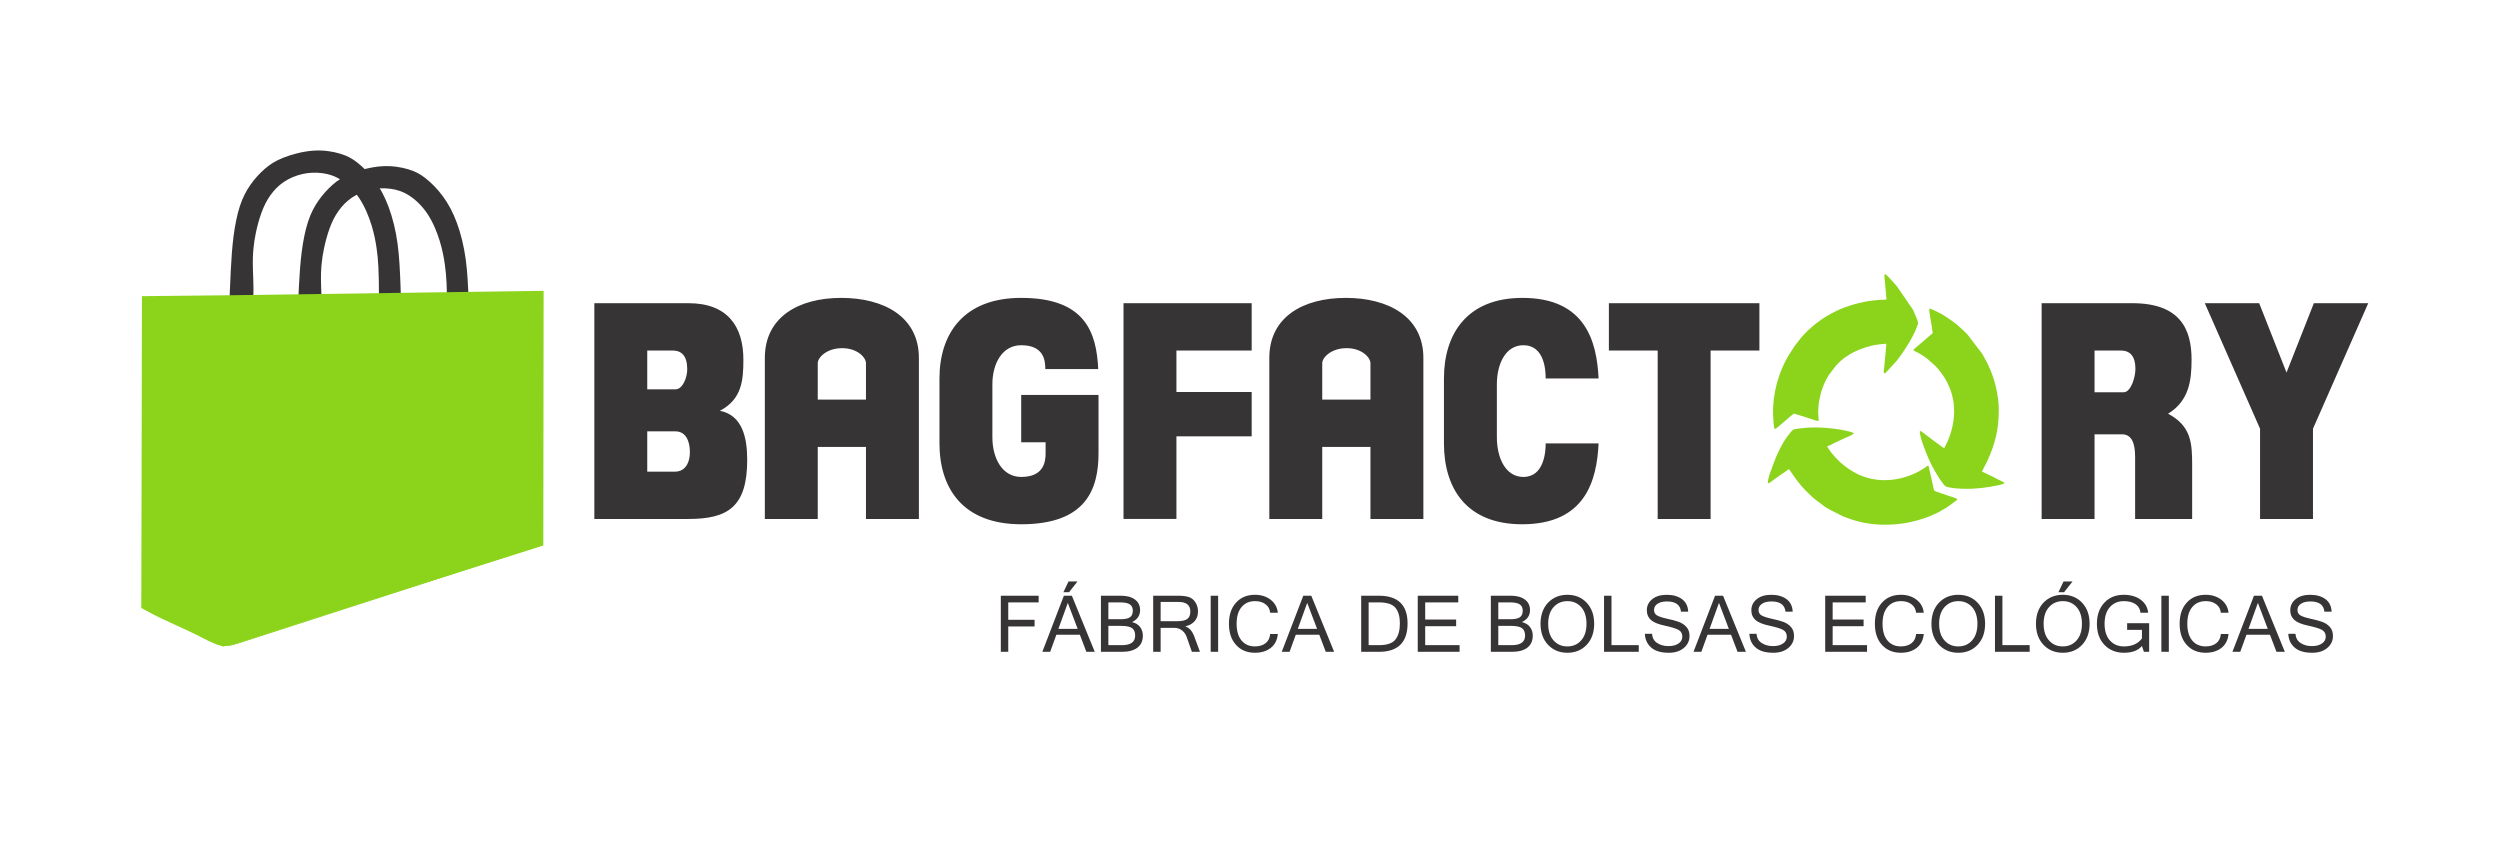
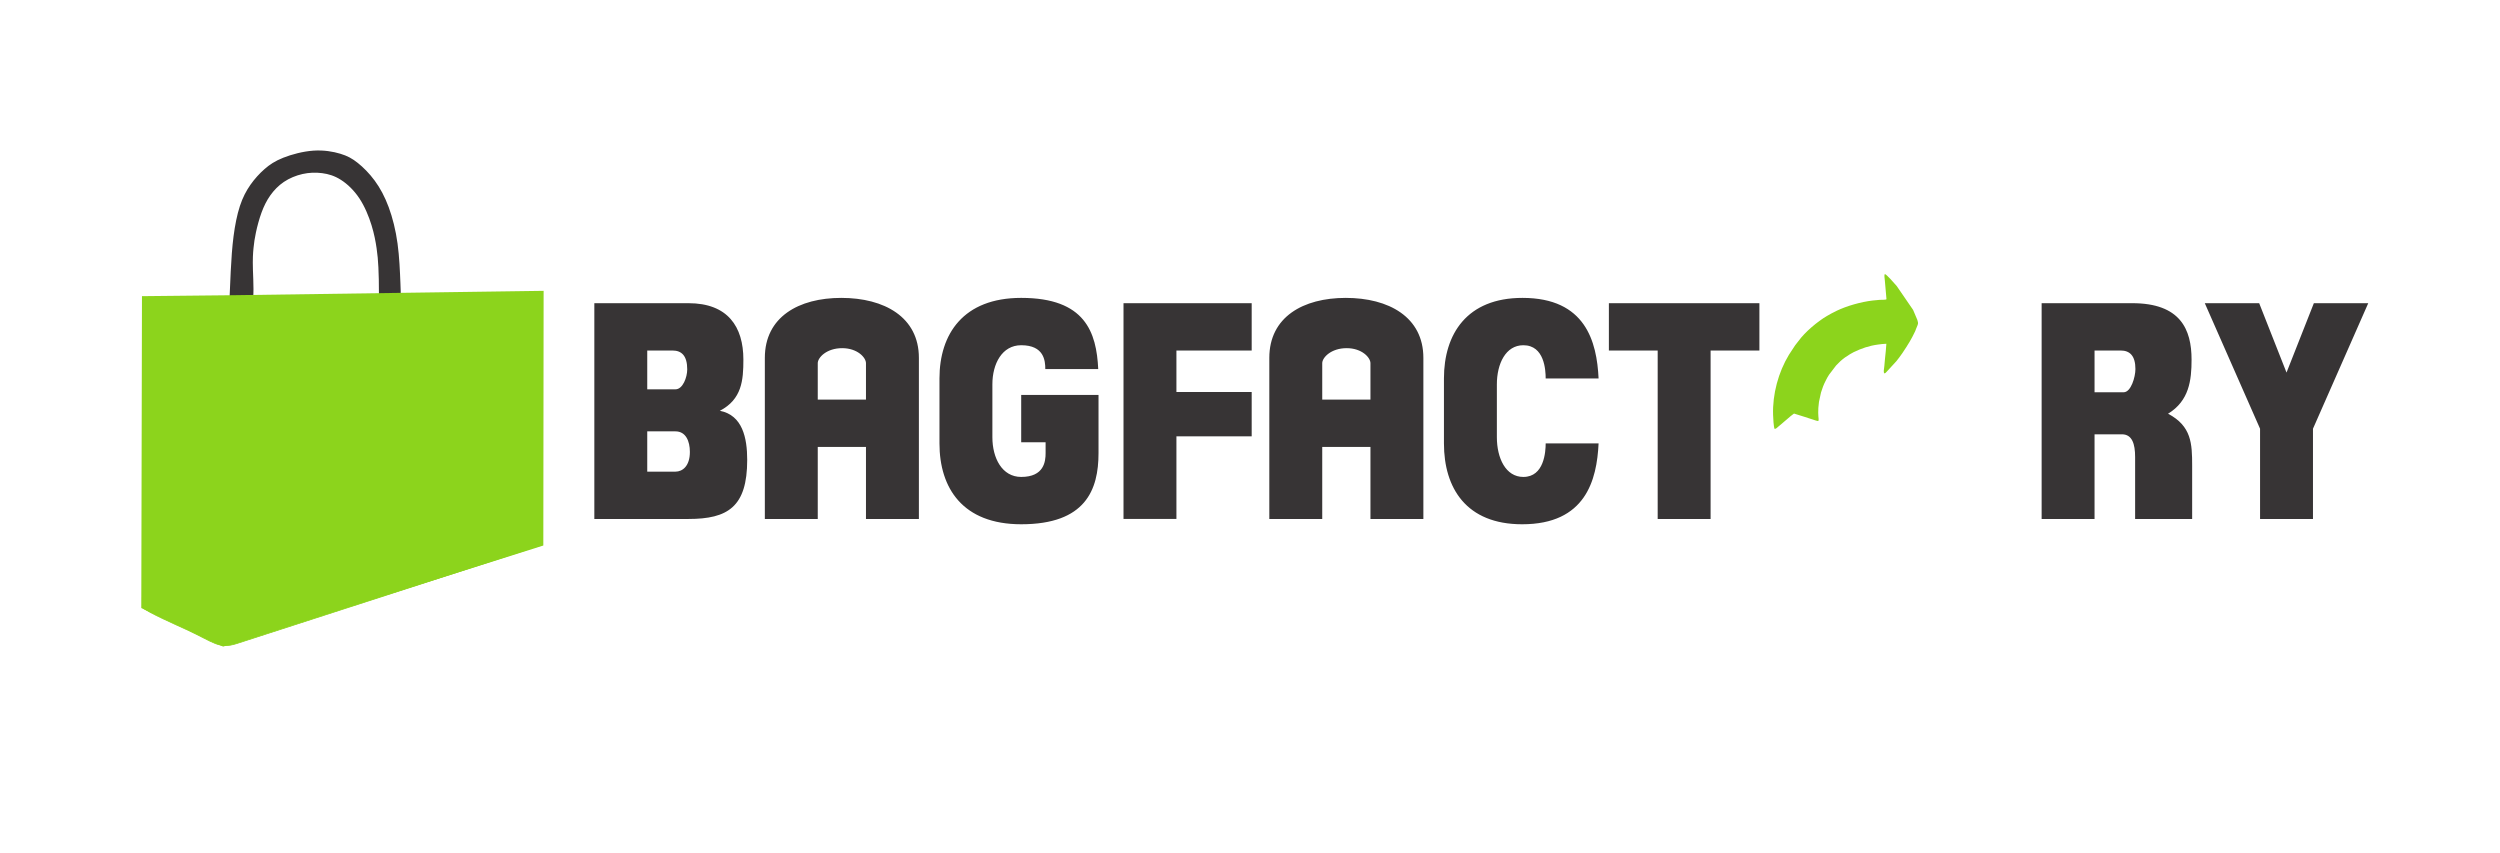
<svg xmlns="http://www.w3.org/2000/svg" xml:space="preserve" width="248.227mm" height="84.715mm" version="1.1" style="shape-rendering:geometricPrecision; text-rendering:geometricPrecision; image-rendering:optimizeQuality; fill-rule:evenodd; clip-rule:evenodd" viewBox="0 0 24501.18 8361.75">
  <defs>
    <style type="text/css">
   
    .str0 {stroke:#373435;stroke-width:69.65;stroke-miterlimit:22.926}
    .str2 {stroke:#8CD41C;stroke-width:19.74;stroke-miterlimit:22.926}
    .str1 {stroke:#8CD41C;stroke-width:7.52;stroke-miterlimit:22.926}
    .fil3 {fill:none}
    .fil0 {fill:#373435}
    .fil2 {fill:#8CD41C}
    .fil1 {fill:#373435;fill-rule:nonzero}
   
  </style>
  </defs>
  <g id="Capa_x0020_1">
    <path class="fil0 str0" d="M2432.46 2994.61c26.17,-76.47 15.07,-237.65 11.61,-347.38 -3.43,-109.81 0.62,-168.13 5.89,-220.31 5.28,-52.08 11.74,-97.91 24.5,-157.34 12.72,-59.41 31.88,-132.41 55.75,-197.76 23.89,-65.36 52.44,-123.09 90.24,-176.6 37.79,-53.43 84.82,-102.54 142.5,-141.37 57.71,-38.78 126.13,-67.13 194.66,-82.47 68.51,-15.29 137.2,-17.58 203.88,-8.91 66.85,8.68 131.66,28.24 198.54,70.93 66.94,42.66 135.95,108.29 190.88,191.15 54.89,82.76 95.78,182.61 123.34,271.78 27.57,89.07 41.75,167.47 51.23,233 9.52,65.53 14.19,118.31 17.73,189.73 3.45,71.37 5.57,161.57 5.24,248.81 -0.32,87.25 -3.07,171.65 22.06,203.05 25.04,31.54 77.92,10.02 102.57,-43.78 24.61,-53.78 20.96,-139.85 16.39,-252.82 -4.58,-113.1 -10.06,-253.06 -27.77,-382.53 -17.77,-129.45 -47.7,-248.49 -84.85,-348.86 -37.18,-100.37 -81.35,-182.23 -132.49,-251.7 -50.96,-69.49 -108.86,-126.66 -159.64,-167.13 -50.81,-40.53 -94.49,-64.4 -160.01,-84.14 -65.52,-19.74 -152.8,-35.45 -250.65,-28.8 -97.71,6.72 -205.99,35.8 -284.51,66.9 -78.5,31.12 -127.3,64.32 -174.33,105.64 -47.01,41.27 -92.21,90.59 -131.57,146.47 -39.29,55.98 -72.73,118.46 -99.52,200.33 -26.79,81.95 -46.95,183.36 -60.65,289.65 -13.78,106.24 -21.09,217.43 -27.58,343.39 -6.49,125.94 -12.14,266.66 -14.7,334.32 -2.6,67.68 -2,62.24 29.89,63.59 31.92,1.47 95.25,9.63 121.38,-66.86z" />
    <path class="fil1" d="M5824.75 5086.17l921.98 0c386.06,0 576.25,-118.11 576.25,-579.1 0,-216.06 -46.12,-437.97 -268,-481.17 216.08,-112.4 230.53,-299.63 230.53,-501.35 0,-322.69 -152.71,-553.15 -538.77,-553.15l-921.98 0 0 2114.77zm518.59 -463.82l0 -394.78 276.62 0c100.83,0 141.17,95.12 141.17,201.67 0,138.34 -72.04,193.11 -141.17,193.11l-276.62 0zm0 -806.78l0 -380.34 247.82 0c89.27,0 144.01,51.9 144.01,184.48 0,77.76 -43.21,195.86 -115.21,195.86l-276.62 0zm2143.64 1270.61l518.61 0 0 -1578.91c0,-400.5 -340,-587.8 -760.63,-587.8 -417.82,0 -749.11,187.29 -749.11,587.8l0 1578.91 518.58 0 0 -705.84 472.56 0 0 705.84zm-472.56 -1169.76l0 -357.21c0,-54.79 86.46,-147.03 239.21,-147.03 149.78,0 233.35,92.24 233.35,147.03l0 357.21 -472.56 0zm1993.82 -46.07l0 463.81 239.18 0 0 106.66c0,80.62 -14.49,233.39 -239.18,233.39 -187.3,0 -282.36,-184.46 -282.36,-388.97l0 -518.66c0,-201.65 95.06,-383.17 282.36,-383.17 224.69,0 236.23,152.73 236.23,233.37l518.68 0c-17.29,-360.15 -126.8,-697.31 -754.91,-697.31 -567.55,0 -800.95,354.41 -800.95,789.51l0 636.77c0,437.95 227.64,792.36 800.95,792.36 631.01,0 757.79,-337.15 757.79,-697.29l0 -570.47 -757.79 0zm1521.3 406.23l737.62 0 0 -435.07 -737.62 0 0 -406.28 737.62 0 0 -463.82 -1256.24 0 0 2114.77 518.62 0 0 -809.6zm1901.61 809.6l518.64 0 0 -1578.91c0,-400.5 -339.98,-587.8 -760.63,-587.8 -417.8,0 -749.2,187.29 -749.2,587.8l0 1578.91 518.65 0 0 -705.84 472.53 0 0 705.84zm-472.53 -1169.76l0 -357.21c0,-54.79 86.5,-147.03 239.12,-147.03 149.82,0 233.41,92.24 233.41,147.03l0 357.21 -472.53 0zm1959.18 1221.7c622.44,0 731.94,-432.2 749.15,-792.36l-518.57 0c0,80.64 -14.39,328.46 -219.01,328.46 -172.88,0 -259.31,-184.46 -259.31,-388.97l0 -518.66c0,-201.65 86.43,-383.17 259.31,-383.17 207.45,0 219.01,244.89 219.01,325.57l518.57 0c-17.21,-360.16 -126.71,-789.51 -746.22,-789.51 -544.53,0 -769.32,354.41 -769.32,789.51l0 636.77c0,437.95 219.02,792.36 766.38,792.36zm2325.23 -1702.89l0 -463.82 -1475.18 0 0 463.82 478.22 0 0 1650.95 518.62 0 0 -1650.95 478.34 0zm2765.97 1650.95l518.62 0 0 -829.8 267.95 0c100.86,0 129.65,95.05 129.65,221.86l0 607.94 558.97 0 0 -521.45c0,-216.15 -5.8,-388.98 -236.26,-510.03 207.45,-126.75 230.46,-328.42 230.46,-530.14 0,-296.73 -109.46,-553.15 -581.95,-553.15l-887.44 0 0 2114.77zm518.62 -1241.8l0 -409.15 256.41 0c89.35,0 144.12,51.9 144.12,181.55 0,77.77 -43.25,227.6 -115.32,227.6l-285.21 0zm2149.38 -872.98l-267.93 679.97 -268 -679.97 -532.97 0 541.64 1230.3 0 884.47 518.61 0 0 -884.47 541.68 -1230.3 -533.03 0z" />
    <path class="fil2 str1" d="M1398.6 5133.51l-3.97 819.25c59.3,51.89 345.43,176.84 434.11,217.81 275.46,127.2 315.79,192.51 490.62,136.99l2995.56 -968.55 1.74 -1495.33c-15.81,5.26 -450.47,351.7 -659.31,483.82 -412.23,260.84 -1036.94,520.74 -1480.88,643.75l-861.65 171.27c-7.34,0.76 -29.7,1.62 -37.55,2.07l-878.68 -11.09z" />
-     <path class="fil0 str0" d="M3100.33 3147.6c26.15,-76.5 15.05,-237.68 11.64,-347.43 -3.46,-109.8 0.6,-168.18 5.86,-220.26 5.26,-52.12 11.67,-97.95 24.52,-157.38 12.72,-59.44 31.86,-132.38 55.76,-197.76 23.84,-65.32 52.44,-123.11 90.27,-176.54 37.78,-53.44 84.79,-102.57 142.48,-141.37 57.76,-38.8 126.14,-67.2 194.67,-82.44 68.5,-15.34 137.15,-17.63 203.9,-9.02 66.77,8.7 131.58,28.31 198.49,70.94 66.97,42.68 135.97,108.37 190.87,191.12 54.9,82.8 95.84,182.7 123.34,271.81 27.59,89.14 41.76,167.54 51.27,233.09 9.45,65.52 14.22,118.21 17.72,189.65 3.42,71.39 5.56,161.54 5.27,248.8 -0.37,87.24 -3.04,171.72 22.04,203.08 25.01,31.53 77.9,10.03 102.52,-43.74 24.64,-53.77 20.98,-139.87 16.41,-252.91 -4.58,-112.99 -10.08,-253.01 -27.78,-382.51 -17.77,-129.43 -47.73,-248.4 -84.81,-348.83 -37.16,-100.38 -81.41,-182.23 -132.52,-251.71 -50.98,-69.51 -108.88,-126.61 -159.64,-167.13 -50.82,-40.55 -94.48,-64.39 -160,-84.16 -65.51,-19.77 -152.84,-35.44 -250.64,-28.72 -97.75,6.65 -205.97,35.75 -284.55,66.9 -78.49,31.11 -127.31,64.31 -174.32,105.58 -46.99,41.28 -92.24,90.63 -131.54,146.52 -39.32,55.93 -72.75,118.39 -99.58,200.33 -26.75,81.93 -46.89,183.3 -60.65,289.64 -13.73,106.26 -21.08,217.38 -27.58,343.35 -6.46,125.96 -12.08,266.65 -14.67,334.34 -2.51,67.64 -2,62.22 29.9,63.6 31.9,1.4 95.23,9.59 121.36,-66.84z" />
-     <path class="fil1" d="M10179.28 5903.63l-297.89 0 0 170.43 258.03 0 0 65.28 -258.03 0 0 248.76 -72.93 0 0 -549.75 370.82 0 0 65.27zm382.38 259.52l-96.74 -254.85 -92.13 254.85 188.87 0zm167.36 224.95l-82.15 0 -63.72 -167.33 -230.33 0 -60.61 167.33 -76.81 0 211.11 -549.75 78.33 0 224.19 549.75zm-168.9 -689.45l-82.89 105.16 -55.3 0 49.9 -105.16 88.3 0zm640.32 529.79c0,51.43 -16.91,90.58 -52.18,118.19 -35.39,27.69 -86.03,41.48 -152.77,41.48l-205.82 0 0 -549.75 195.77 0c58.43,0 104.44,12.33 138.23,37.63 33.04,24.62 49.88,59.15 49.88,102.93 0,52.97 -26.07,92.16 -79.05,117.44 35.37,9.2 62.21,25.36 79.81,49.89 17.7,23.84 26.13,51.46 26.13,82.2zm-337.83 -159.7l122.1 0c39.92,0 69.86,-6.16 89.06,-19.23 19.17,-12.98 28.35,-34.55 28.35,-64.46 0,-26.88 -9.18,-47.62 -27.63,-60.69 -18.4,-13.79 -50.65,-20.72 -96.75,-20.72l-115.13 0 0 165.1zm0 254.11l132.06 0c87.52,0 130.52,-31.46 130.52,-94.4 0,-33 -10,-56.84 -29.97,-72.2 -19.95,-14.57 -56.74,-22.27 -109.77,-22.27l-122.84 0 0 188.87zm897.56 65.26l-79.1 0 -51.41 -146.62c-9.24,-26.1 -24.61,-47.6 -46.05,-63.72 -21.55,-16.12 -46.06,-24.57 -74.45,-24.57l-134.41 0 0 234.91 -72.98 0 0 -549.75 243.42 0c42.23,0 77.52,3.89 104.44,12.33 26.86,8.41 49.07,26.08 66.02,52.21 16.9,26.83 25.36,56.07 25.36,89.77 0,37.7 -10.77,69.9 -33.06,95.24 -22.31,25.33 -52.19,42.26 -90.61,49.89l0 1.55c38.43,12.27 67.58,45.32 87.57,99.07l55.25 149.69zm-385.41 -300.19l161.97 0c45.34,0 78.34,-6.88 98.23,-21.47 20.81,-14.62 30.73,-39.17 30.73,-73.77 0,-62.94 -39.16,-93.65 -117.47,-93.65l-173.46 0 0 188.89zm563.53 300.19l-72.92 0 0 -549.75 72.92 0 0 549.75zm361.62 9.26c-77.52,0 -139.73,-25.3 -185.8,-76.82 -46.86,-50.64 -69.87,-119.74 -69.87,-207.3 0,-87.49 23.02,-156.59 69.87,-207.26 46.08,-51.44 108.28,-76.78 185.8,-76.78 59.92,0 110.54,16.05 152.76,48.37 41.52,32.22 65.28,74.46 70.66,127.41l-75.19 0c-3.09,-34.54 -17.7,-62.19 -45.33,-82.87 -26.95,-20.77 -60.67,-30.74 -102.1,-30.74 -56.05,0 -99.82,19.2 -132.09,57.59 -33.08,38.4 -49.15,92.88 -49.15,164.28 0,70.7 16.07,125.95 48.39,164.3 32.27,38.43 75.98,57.56 131.31,57.56 42.97,0 77.52,-10.72 104.45,-31.49 26.05,-20.67 41.43,-50.68 44.52,-89.77l75.19 0c-5.38,58.37 -28.4,103.63 -69.14,135.92 -40.61,31.46 -92.07,47.6 -154.28,47.6zm608.08 -234.21l-96.74 -254.85 -92.1 254.85 188.84 0zm167.36 224.95l-82.1 0 -63.69 -167.33 -230.39 0 -60.67 167.33 -76.78 0 211.17 -549.75 78.27 0 224.2 549.75zm264.83 -549.75l174.36 0c186.55,0 280.26,90.65 280.26,271.8 0,185.11 -93.71,277.94 -280.26,277.94l-174.36 0 0 -549.75zm73.03 484.48l99.84 0c79.79,0 134.38,-18.39 163.47,-56.04 28.39,-36.82 42.97,-89.03 42.97,-156.63 0,-66.01 -13.76,-116.7 -42.97,-152.79 -29.1,-36.07 -83.68,-53.74 -163.47,-53.74l-99.84 0 0 419.21zm891.43 65.26l-410.05 0 0 -549.75 396.99 0 0 65.27 -324.05 0 0 168.16 303.31 0 0 65.21 -303.31 0 0 185.83 337.11 0 0 65.26zm717.07 -159.66c0,51.43 -16.85,90.58 -52.15,118.19 -35.41,27.69 -86.09,41.48 -152.83,41.48l-205.8 0 0 -549.75 195.82 0c58.36,0 104.4,12.33 138.16,37.63 33.04,24.62 49.95,59.15 49.95,102.93 0,52.97 -26.12,92.16 -79.07,117.44 35.32,9.2 62.15,25.36 79.8,49.89 17.7,23.84 26.12,51.46 26.12,82.2zm-337.79 -159.7l122.04 0c39.9,0 69.85,-6.16 89.04,-19.23 19.23,-12.98 28.44,-34.55 28.44,-64.46 0,-26.88 -9.21,-47.62 -27.59,-60.69 -18.49,-13.79 -50.71,-20.72 -96.81,-20.72l-115.12 0 0 165.1zm0 254.11l132.01 0c87.51,0 130.52,-31.46 130.52,-94.4 0,-33 -9.98,-56.84 -29.98,-72.2 -19.91,-14.57 -56.78,-22.27 -109.72,-22.27l-122.83 0 0 188.87zm677.15 -493.64c76.8,0 140.54,26.06 188.89,77.51 49.11,52.26 73.69,121.31 73.69,206.53 0,85.27 -24.59,154.35 -73.69,206.54 -48.36,51.47 -112.09,77.58 -188.89,77.58 -76.77,0 -140.5,-26.11 -189.66,-78.34 -49.1,-52.22 -73.7,-120.51 -73.7,-205.78 0,-85.22 24.61,-154.27 73.7,-206.53 49.16,-51.45 112.89,-77.51 189.66,-77.51zm-0.79 505.91c55.26,0 100.55,-19.14 135.11,-58.32 35.35,-39.16 53.02,-93.66 53.02,-163.54 0,-69.83 -17.68,-124.35 -52.18,-163.51 -35.41,-39.17 -79.86,-58.36 -134.41,-58.36 -55.28,0 -100.56,19.2 -135.86,58.36 -35.35,39.17 -53.01,93.68 -53.01,163.51 0,69.88 17.67,124.39 53.01,163.54 35.3,39.19 79.79,58.32 134.31,58.32zm700.27 52.99l-340.19 0 0 -549.75 72.97 0 0 484.48 267.21 0 0 65.26zm293.97 9.26c-77.46,0 -135.04,-17.67 -173.46,-52.22 -38.36,-34.54 -58.3,-79.11 -60.63,-133.61l69.86 0c3.82,40.75 20.75,71.42 51.45,90.62 30.7,19.94 66.79,29.88 109.77,29.88 40.71,0 73.72,-8.37 98.27,-25.32 25.39,-16.85 37.7,-39.12 37.7,-68.29 0,-29.91 -13.06,-52.19 -38.45,-66.01 -26.09,-13.85 -69.85,-26.91 -132.76,-40.71 -63.02,-13.1 -108.36,-31.53 -135.98,-55.28 -26.91,-23.81 -40.68,-55.31 -40.68,-95.22 0,-44.51 17.63,-80.59 52.95,-109.03 36.1,-29.18 82.94,-42.97 142.06,-42.97 62.22,0 112.13,14.56 150.56,42.97 37.49,28.44 57.51,69.09 59.83,122.11l-70.6 0c-6.98,-66.83 -53.02,-99.84 -136.72,-99.84 -40.7,0 -71.43,7.71 -93.67,23.04 -22.21,14.61 -33.8,35.3 -33.8,60.64 0,23.02 9.25,39.94 26.89,51.46 17.64,11.48 51.44,23.03 99.77,33.78 49.2,10.71 88.34,20.76 116.73,31.45 29.16,10.75 53.78,26.91 73.74,49.17 20.69,22.23 30.72,51.46 30.72,89.03 0,46.86 -18.47,86.01 -56.07,117.5 -37.65,31.51 -86.76,46.86 -147.48,46.86zm588.95 -234.21l-96.76 -254.85 -92.12 254.85 188.88 0zm167.34 224.95l-82.07 0 -63.73 -167.33 -230.39 0 -60.64 167.33 -76.8 0 211.18 -549.75 78.36 0 224.1 549.75zm267.95 9.26c-77.47,0 -135.1,-17.67 -173.5,-52.22 -38.39,-34.54 -58.32,-79.11 -60.62,-133.61l69.83 0c3.87,40.75 20.81,71.42 51.49,90.62 30.69,19.94 66.79,29.88 109.72,29.88 40.74,0 73.79,-8.37 98.36,-25.32 25.3,-16.85 37.59,-39.12 37.59,-68.29 0,-29.91 -13.04,-52.19 -38.37,-66.01 -26.11,-13.85 -69.81,-26.91 -132.89,-40.71 -62.93,-13.1 -108.18,-31.53 -135.85,-55.28 -26.91,-23.81 -40.69,-55.31 -40.69,-95.22 0,-44.51 17.65,-80.59 52.97,-109.03 36.1,-29.18 82.87,-42.97 142.05,-42.97 62.21,0 112.07,14.56 150.5,42.97 37.58,28.44 57.53,69.09 59.87,122.11l-70.63 0c-6.9,-66.83 -52.97,-99.84 -136.66,-99.84 -40.69,0 -71.41,7.71 -93.71,23.04 -22.26,14.61 -33.73,35.3 -33.73,60.64 0,23.02 9.17,39.94 26.83,51.46 17.74,11.48 51.49,23.03 99.8,33.78 49.2,10.71 88.35,20.76 116.72,31.45 29.24,10.75 53.73,26.91 73.75,49.17 20.69,22.23 30.65,51.46 30.65,89.03 0,46.86 -18.41,86.01 -56.03,117.5 -37.6,31.51 -86.74,46.86 -147.45,46.86zm919.08 -9.26l-410.02 0 0 -549.75 396.92 0 0 65.27 -323.93 0 0 168.16 303.23 0 0 65.21 -303.23 0 0 185.83 337.03 0 0 65.26zm332.51 9.26c-77.6,0 -139.8,-25.3 -185.87,-76.82 -46.81,-50.64 -69.85,-119.74 -69.85,-207.3 0,-87.49 23.05,-156.59 69.85,-207.26 46.08,-51.44 108.27,-76.78 185.87,-76.78 59.81,0 110.52,16.05 152.76,48.37 41.46,32.22 65.26,74.46 70.65,127.41l-75.33 0c-3.03,-34.54 -17.61,-62.19 -45.28,-82.87 -26.83,-20.77 -60.59,-30.74 -102.09,-30.74 -56.06,0 -99.79,19.2 -132.06,57.59 -33,38.4 -49.15,92.88 -49.15,164.28 0,70.7 16.15,125.95 48.38,164.3 32.28,38.43 76,57.56 131.31,57.56 43.03,0 77.58,-10.72 104.43,-31.49 26.1,-20.67 41.43,-50.68 44.46,-89.77l75.33 0c-5.39,58.37 -28.41,103.63 -69.1,135.92 -40.73,31.46 -92.17,47.6 -154.31,47.6zm561.99 -568.16c76.82,0 140.51,26.06 188.9,77.51 49.11,52.26 73.64,121.31 73.64,206.53 0,85.27 -24.54,154.35 -73.64,206.54 -48.39,51.47 -112.08,77.58 -188.9,77.58 -76.81,0 -140.51,-26.11 -189.69,-78.34 -49.1,-52.22 -73.7,-120.51 -73.7,-205.78 0,-85.22 24.61,-154.27 73.7,-206.53 49.18,-51.45 112.88,-77.51 189.69,-77.51zm-0.82 505.91c55.28,0 100.62,-19.14 135.16,-58.32 35.36,-39.16 53.02,-93.66 53.02,-163.54 0,-69.83 -17.67,-124.35 -52.23,-163.51 -35.33,-39.17 -79.86,-58.36 -134.35,-58.36 -55.3,0 -100.63,19.2 -135.91,58.36 -35.35,39.17 -52.97,93.68 -52.97,163.51 0,69.88 17.63,124.39 52.97,163.54 35.28,39.19 79.86,58.32 134.31,58.32zm700.25 52.99l-340.1 0 0 -549.75 72.89 0 0 484.48 267.2 0 0 65.26zm324.81 -558.91c76.77,0 140.49,26.06 188.82,77.51 49.2,52.26 73.71,121.31 73.71,206.53 0,85.27 -24.51,154.35 -73.71,206.54 -48.34,51.47 -112.05,77.58 -188.82,77.58 -76.78,0 -140.49,-26.11 -189.69,-78.34 -49.15,-52.22 -73.67,-120.51 -73.67,-205.78 0,-85.22 24.53,-154.27 73.67,-206.53 49.2,-51.45 112.91,-77.51 189.69,-77.51zm-0.77 505.91c55.24,0 100.55,-19.14 135.15,-58.32 35.31,-39.16 52.93,-93.66 52.93,-163.54 0,-69.83 -17.62,-124.35 -52.17,-163.51 -35.36,-39.17 -79.87,-58.36 -134.39,-58.36 -55.28,0 -100.54,19.2 -135.89,58.36 -35.35,39.17 -52.97,93.68 -52.97,163.51 0,69.88 17.63,124.39 52.97,163.54 35.35,39.19 79.83,58.32 134.37,58.32zm95.92 -636.46l-82.88 105.16 -55.24 0 49.89 -105.16 88.23 0zm504.44 698.71c-79.04,0 -142.73,-26.11 -191.86,-77.58 -49.14,-51.43 -73.74,-120.54 -73.74,-206.54 0,-85.96 24.61,-155.08 72.96,-206.53 48.34,-52.18 112.1,-77.51 190.39,-77.51 66.01,0 121.33,16.05 165.05,47.57 43.79,32.26 68.32,74.47 73.73,128.21l-75.23 0c-3.08,-35.29 -19.23,-63.71 -47.6,-83.66 -29.2,-19.98 -67.6,-29.95 -115.22,-29.95 -56.81,0 -102.09,19.2 -136.69,58.36 -34.54,38.36 -52.17,92.88 -52.17,163.51 0,69.88 17.63,125.18 52.17,163.54 35.4,39.19 81.42,58.32 137.48,58.32 79.11,0 138.23,-26.08 176.61,-78.26l0 -83.7 -145.15 0 0 -65.26 215.71 0 0 280.22 -51.36 0 -19.21 -57.55c-36.89,44.52 -96.01,66.81 -175.89,66.81zm439.29 -9.26l-73.05 0 0 -549.75 73.05 0 0 549.75zm361.58 9.26c-77.53,0 -139.73,-25.3 -185.8,-76.82 -46.87,-50.64 -69.87,-119.74 -69.87,-207.3 0,-87.49 23.01,-156.59 69.87,-207.26 46.08,-51.44 108.27,-76.78 185.8,-76.78 59.85,0 110.54,16.05 152.8,48.37 41.43,32.22 65.25,74.46 70.62,127.41l-75.26 0c-3.02,-34.54 -17.58,-62.19 -45.33,-82.87 -26.85,-20.77 -60.66,-30.74 -102.08,-30.74 -56.05,0 -99.79,19.2 -132.06,57.59 -33.05,38.4 -49.13,92.88 -49.13,164.28 0,70.7 16.08,125.95 48.39,164.3 32.24,38.43 75.97,57.56 131.25,57.56 42.96,0 77.58,-10.72 104.45,-31.49 26.08,-20.67 41.48,-50.68 44.5,-89.77l75.26 0c-5.37,58.37 -28.39,103.63 -69.12,135.92 -40.68,31.46 -92.15,47.6 -154.3,47.6zm608.11 -234.21l-96.76 -254.85 -92.12 254.85 188.88 0zm167.35 224.95l-82.18 0 -63.7 -167.33 -230.35 0 -60.7 167.33 -76.69 0 211.14 -549.75 78.29 0 224.2 549.75zm267.97 9.26c-77.59,0 -135.16,-17.67 -173.54,-52.22 -38.41,-34.54 -58.35,-79.11 -60.63,-133.61l69.89 0c3.8,40.75 20.65,71.42 51.38,90.62 30.72,19.94 66.79,29.88 109.8,29.88 40.68,0 73.73,-8.37 98.27,-25.32 25.37,-16.85 37.7,-39.12 37.7,-68.29 0,-29.91 -13.09,-52.19 -38.45,-66.01 -26.11,-13.85 -69.84,-26.91 -132.8,-40.71 -62.96,-13.1 -108.29,-31.53 -135.92,-55.28 -26.88,-23.81 -40.73,-55.31 -40.73,-95.22 0,-44.51 17.63,-80.59 52.98,-109.03 36.09,-29.18 82.99,-42.97 142.06,-42.97 62.19,0 112.14,14.56 150.51,42.97 37.61,28.44 57.59,69.09 59.84,122.11l-70.59 0c-6.96,-66.83 -53.01,-99.84 -136.64,-99.84 -40.76,0 -71.5,7.71 -93.78,23.04 -22.21,14.61 -33.71,35.3 -33.71,60.64 0,23.02 9.2,39.94 26.87,51.46 17.63,11.48 51.44,23.03 99.82,33.78 49.15,10.71 88.29,20.76 116.72,31.45 29.18,10.75 53.74,26.91 73.69,49.17 20.72,22.23 30.68,51.46 30.68,89.03 0,46.86 -18.44,86.01 -56.01,117.5 -37.61,31.51 -86.79,46.86 -147.42,46.86z" />
-     <path class="fil2" d="M17325.32 4735.71c14.88,3.21 40.8,-21.7 53.8,-30.98l75.07 -53.76c7.61,-4.83 8.26,-4.42 14.34,-8.5l40.8 -29.39c0.47,-0.33 1.14,-0.82 1.6,-1.13 0.5,-0.34 1.1,-0.84 1.59,-1.17 1.74,-1.27 5.34,-3.86 6.48,-4.68 2.59,-1.7 4.53,-2.93 6.76,-4.54l3.1 -2.43c0.5,-0.39 2.19,-1.76 2.88,-2.48 7.68,8.25 14.21,19.97 18.78,26.63 43.64,63.35 89.68,128.62 142.87,181.5 33.5,33.23 59.71,60.46 95.58,89.55l93.32 70.26c3.27,2.29 4.1,2.97 6.7,4.74 0.73,0.47 2.78,1.79 3.46,2.1 0.51,0.36 1.25,0.8 1.78,1.06 0.7,0.4 2.8,1.54 3.53,1.91 9.05,5.12 15.94,10.49 27.36,16.72l137.94 69.83 75.92 27.86c64.45,21.92 130.38,36.58 198.1,45.28 118.32,15.21 251.25,9.22 363.77,-12.92 61.11,-12.05 145.22,-35.49 196.57,-56.36l44.6 -19.17c0.56,-0.26 1.34,-0.51 1.96,-0.82 0.61,-0.27 1.32,-0.54 1.92,-0.83 26.98,-11.79 57,-24.58 80.84,-40.19 7.12,-4.59 11.13,-7.17 18.79,-11.53l27.54 -15.09c0.47,-0.32 1.13,-0.76 1.61,-1.05 0.71,-0.43 2.67,-1.74 3.4,-2.19l76.59 -54.96c0.43,-0.34 1.1,-0.82 1.58,-1.11l20.64 -16.31c6.52,-6.74 3.87,6.88 4.71,-8.98 -2.32,-9.1 -42.72,-19.44 -52.75,-22.83 -26.4,-8.93 -162.83,-53.67 -170.54,-60.25 -7.79,-6.67 -13.31,-47.68 -16.07,-59.35l-40.79 -181.74c-0.1,-0.41 -0.35,-1.54 -0.42,-1.89 -0.05,-0.38 -0.21,-1.29 -0.46,-1.91 -14.09,-2.2 -18.85,6.3 -29.94,14.16 -152.67,108.27 -359.59,154.47 -543.33,110.38 -106.1,-25.45 -180.15,-71.3 -245.64,-119.87 -53.27,-39.42 -119.34,-108.01 -155.92,-164.92 -1.44,-2.27 -2.56,-4.21 -4.06,-6.52 -1.17,-1.83 -2.77,-3.96 -4.25,-6 -5.3,-7.12 -6.87,-7.25 -10.44,-17.74 14.33,-5.67 21.03,-7.24 34.15,-13.52 15,-7.18 18.32,-10.49 32.53,-17.19l32.19 -15.13c12.63,-6.23 22.52,-11 34.43,-16.34l32.23 -15.32c22.37,-10.5 82.04,-31.1 96.24,-51.17 -29.61,-19.15 -127.47,-34.67 -177.13,-41.69 -124.06,-17.38 -260.35,-21.01 -385.15,-0.51 -24.75,4.09 -30.74,3.35 -45.27,19.31 -60.48,66.81 -106.66,146.48 -143.02,229.93 -6.47,14.88 -12.84,26.62 -18.81,43.2 -17.53,48.53 -80.29,199.47 -74.06,240.04z" />
    <path class="fil2" d="M18488.39 2932.56c-9.31,7.98 -51.48,4.66 -67.24,6.18 -21.56,2.12 -44.94,3.78 -67.61,6.42 -117.64,13.68 -255.93,53.97 -351.81,99.93 -32.36,15.52 -67.76,34.25 -97.31,51.7 -93.46,55.43 -215.22,157.6 -278.72,245.91 -11.09,15.53 -24.34,29.39 -33.06,42.5l-59.88 91.3c-103.77,170.79 -162.15,386.17 -155.7,590 1,32.29 5.24,117.67 14.86,137.3 13.54,-0.14 27.01,-14.25 37.21,-23.44l9.65 -7.98c0.43,-0.31 1,-0.84 1.36,-1.18l36.46 -30.88c0.39,-0.32 0.91,-0.92 1.28,-1.18l65.35 -55.75c4.69,-4.68 -0.67,-0.55 5.49,-5.03l13.09 -9.67c2.66,-1.99 3.3,-2.28 6.32,-5l13.99 -10.51c68.48,19.67 140.4,45.06 208.26,66.48 64.07,20.33 11.17,-2.5 36.5,-180.96l19.94 -92.15c11.25,-37.65 26.66,-78.82 44.25,-112.31 10.65,-20.43 20.31,-41.84 34.17,-61.24 0.37,-0.5 0.85,-1.19 1.2,-1.68l67.8 -88.86c23.25,-21.15 32.53,-36.03 63.23,-60.41 8.16,-6.56 15.8,-12.99 25.34,-19.46l14.17 -8.68c20.11,-14.18 44.61,-30.29 69.8,-42.51 76.81,-37.15 153.31,-63.58 238.92,-74.55 12.54,-1.62 27.59,-4.35 39.71,-4.95 14.86,-0.77 25.34,-2.32 41.87,-2.82 -2.36,46.82 -8.29,96.76 -13.09,142.83 -2.56,24.95 -4.76,48.8 -6.56,73.45 -0.92,12.33 -14.33,79.07 4.37,73.54 7.29,-2.18 9.02,-6.55 13.95,-10.91l99.62 -108.36c0.39,-0.48 0.91,-1.15 1.19,-1.63l28.03 -36.15c0.29,-0.49 0.77,-1.13 1.14,-1.63 0.33,-0.47 0.75,-1.14 1.09,-1.64l26.98 -37.54c0.33,-0.46 0.82,-1.15 1.1,-1.64l3.29 -4.96c17.12,-26.74 53.26,-79.26 67.62,-106.24l26.04 -46.75c0.4,-0.74 1.49,-3.03 1.88,-3.81 0.25,-0.56 0.66,-1.32 0.98,-1.86l22.27 -44.54c4.17,-7.54 4.79,-11.29 7.49,-18.69 2.42,-6.98 4.42,-11.14 7.14,-18.09 14.17,-36 22.16,-39.84 9.15,-78.75l-41.42 -97.76c-0.33,-0.54 -0.74,-1.12 -1.08,-1.69l-159.6 -232.8c-20.23,-23.61 -105.23,-121.13 -116.15,-116.42 -9.2,3.91 -1.85,48.85 -0.66,59.08l16.34 186.42z" />
-     <path class="fil2" d="M18941.37 3265.06l-141.95 121.31c-74.58,60.4 -48.68,40.36 11.02,77.76 9.48,6 17.97,11.57 27.32,16.97l42.4 29.15c3.07,2.41 3.42,2.56 6.47,4.76l78.64 69.06c178.85,187.56 232.82,425.96 144.94,682.59 -8.03,23.37 -16.48,43.46 -25.48,64.4 -8.41,19.6 -22.91,41.93 -29.77,62.18 -15.06,-6.57 -184.14,-133.45 -204.91,-150.5 -9.74,-8.1 -20.96,-18.64 -34.27,-18.6 -9.88,49.71 85.05,280.03 116.1,335.9 10.94,19.69 19.18,36.38 31.24,57.57 24.74,43.48 58.36,97.27 90.87,136.33 14.7,17.64 30.89,19.22 63.21,25.53 59.71,11.74 157.11,12.89 216.88,10.03 53.74,-2.61 109.98,-8.77 163.73,-17.8 28.79,-4.76 129.1,-21.36 146.9,-35.05 -3.32,-11.85 -34.04,-23.42 -51.94,-32.11 -19,-9.15 -34.65,-19.07 -54.11,-28.07 -21.87,-10.15 -37.29,-17.96 -57.41,-27.41 -20.85,-9.74 -38.82,-20.96 -57.43,-27.52l51.17 -99.84c77.54,-169.67 114.35,-307.74 114.11,-508.17 -0.14,-97.62 -24.5,-231.28 -59.69,-328.66 -14.03,-38.78 -28.02,-75.21 -49.16,-118.81l-50.22 -92.9c-2.81,-4.2 -3.28,-5 -5.33,-8.4l-142.25 -186.12c-87.39,-87.6 -122.55,-117 -230.74,-186.98 -11.98,-7.79 -121.63,-68.43 -142.8,-66.51 -7.95,15.78 29.85,196.75 32.44,239.88z" />
    <polygon class="fil2 str2" points="2283.26,2903.08 1401.18,2912.28 1394.63,5952.76 2187.42,6326.43 5314.93,5339.01 5317.86,2860.27 " />
    <rect class="fil3" x="-0" y="-0" width="24501.18" height="8361.75" />
  </g>
</svg>